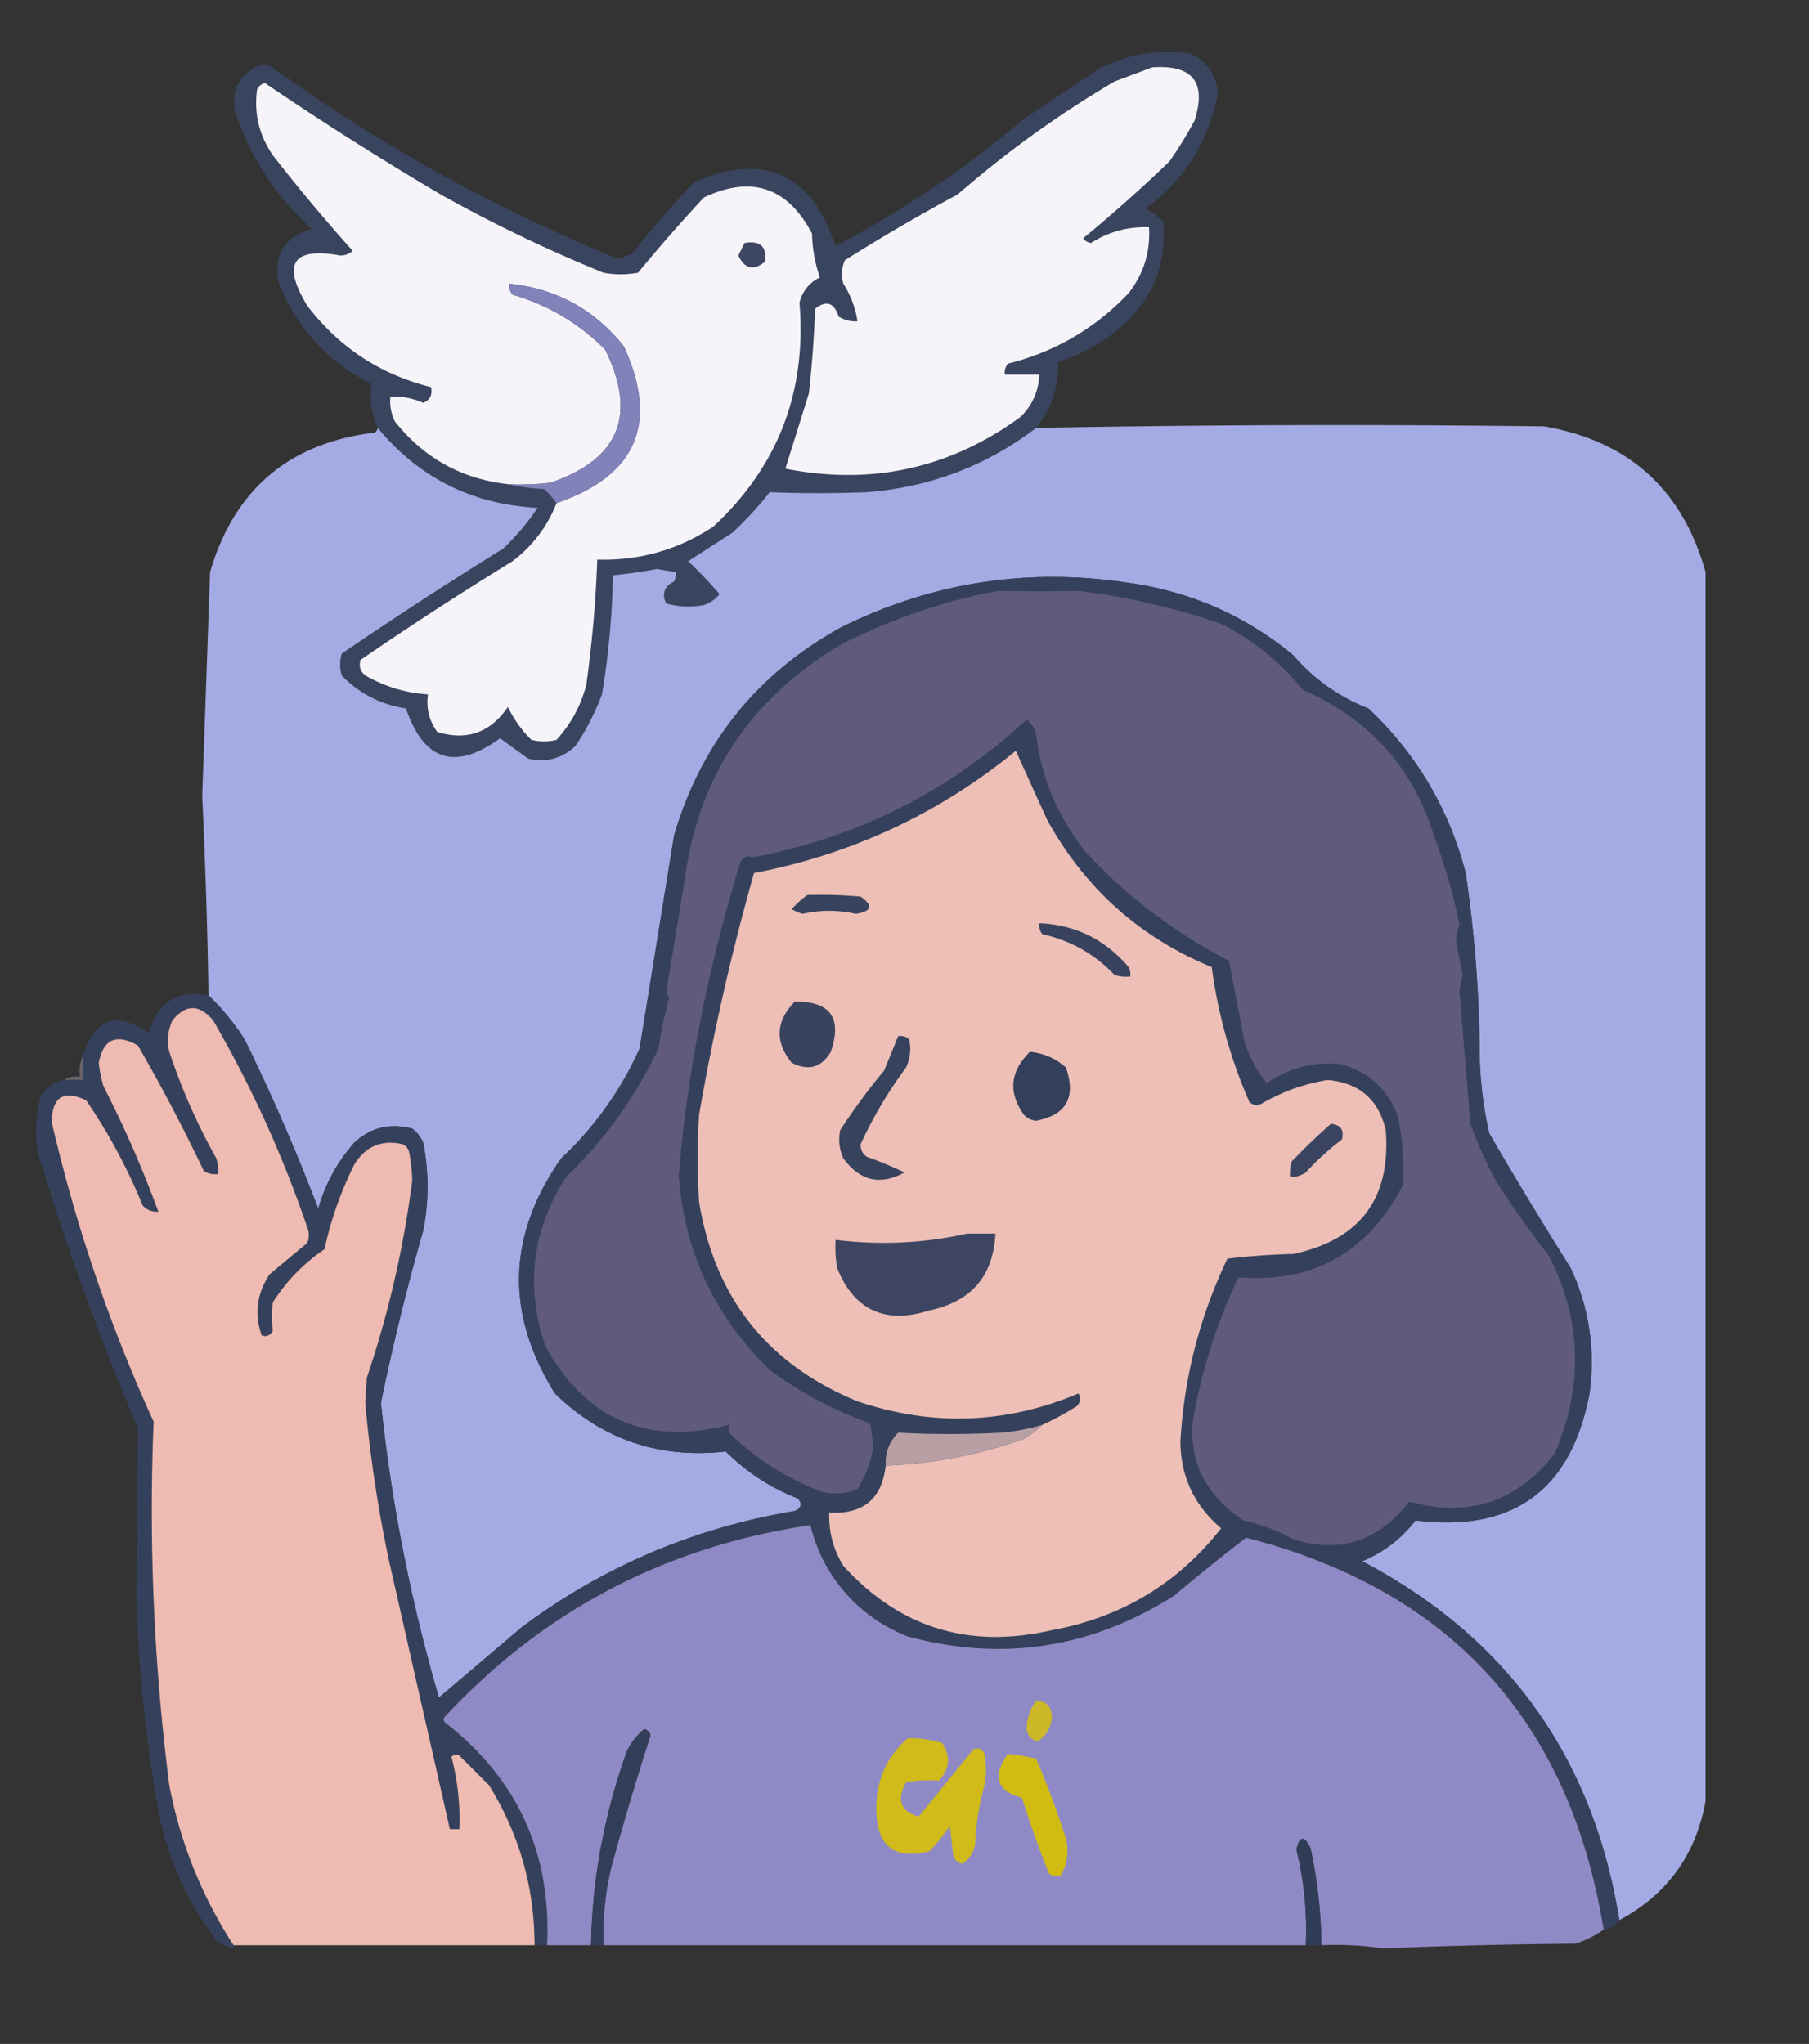
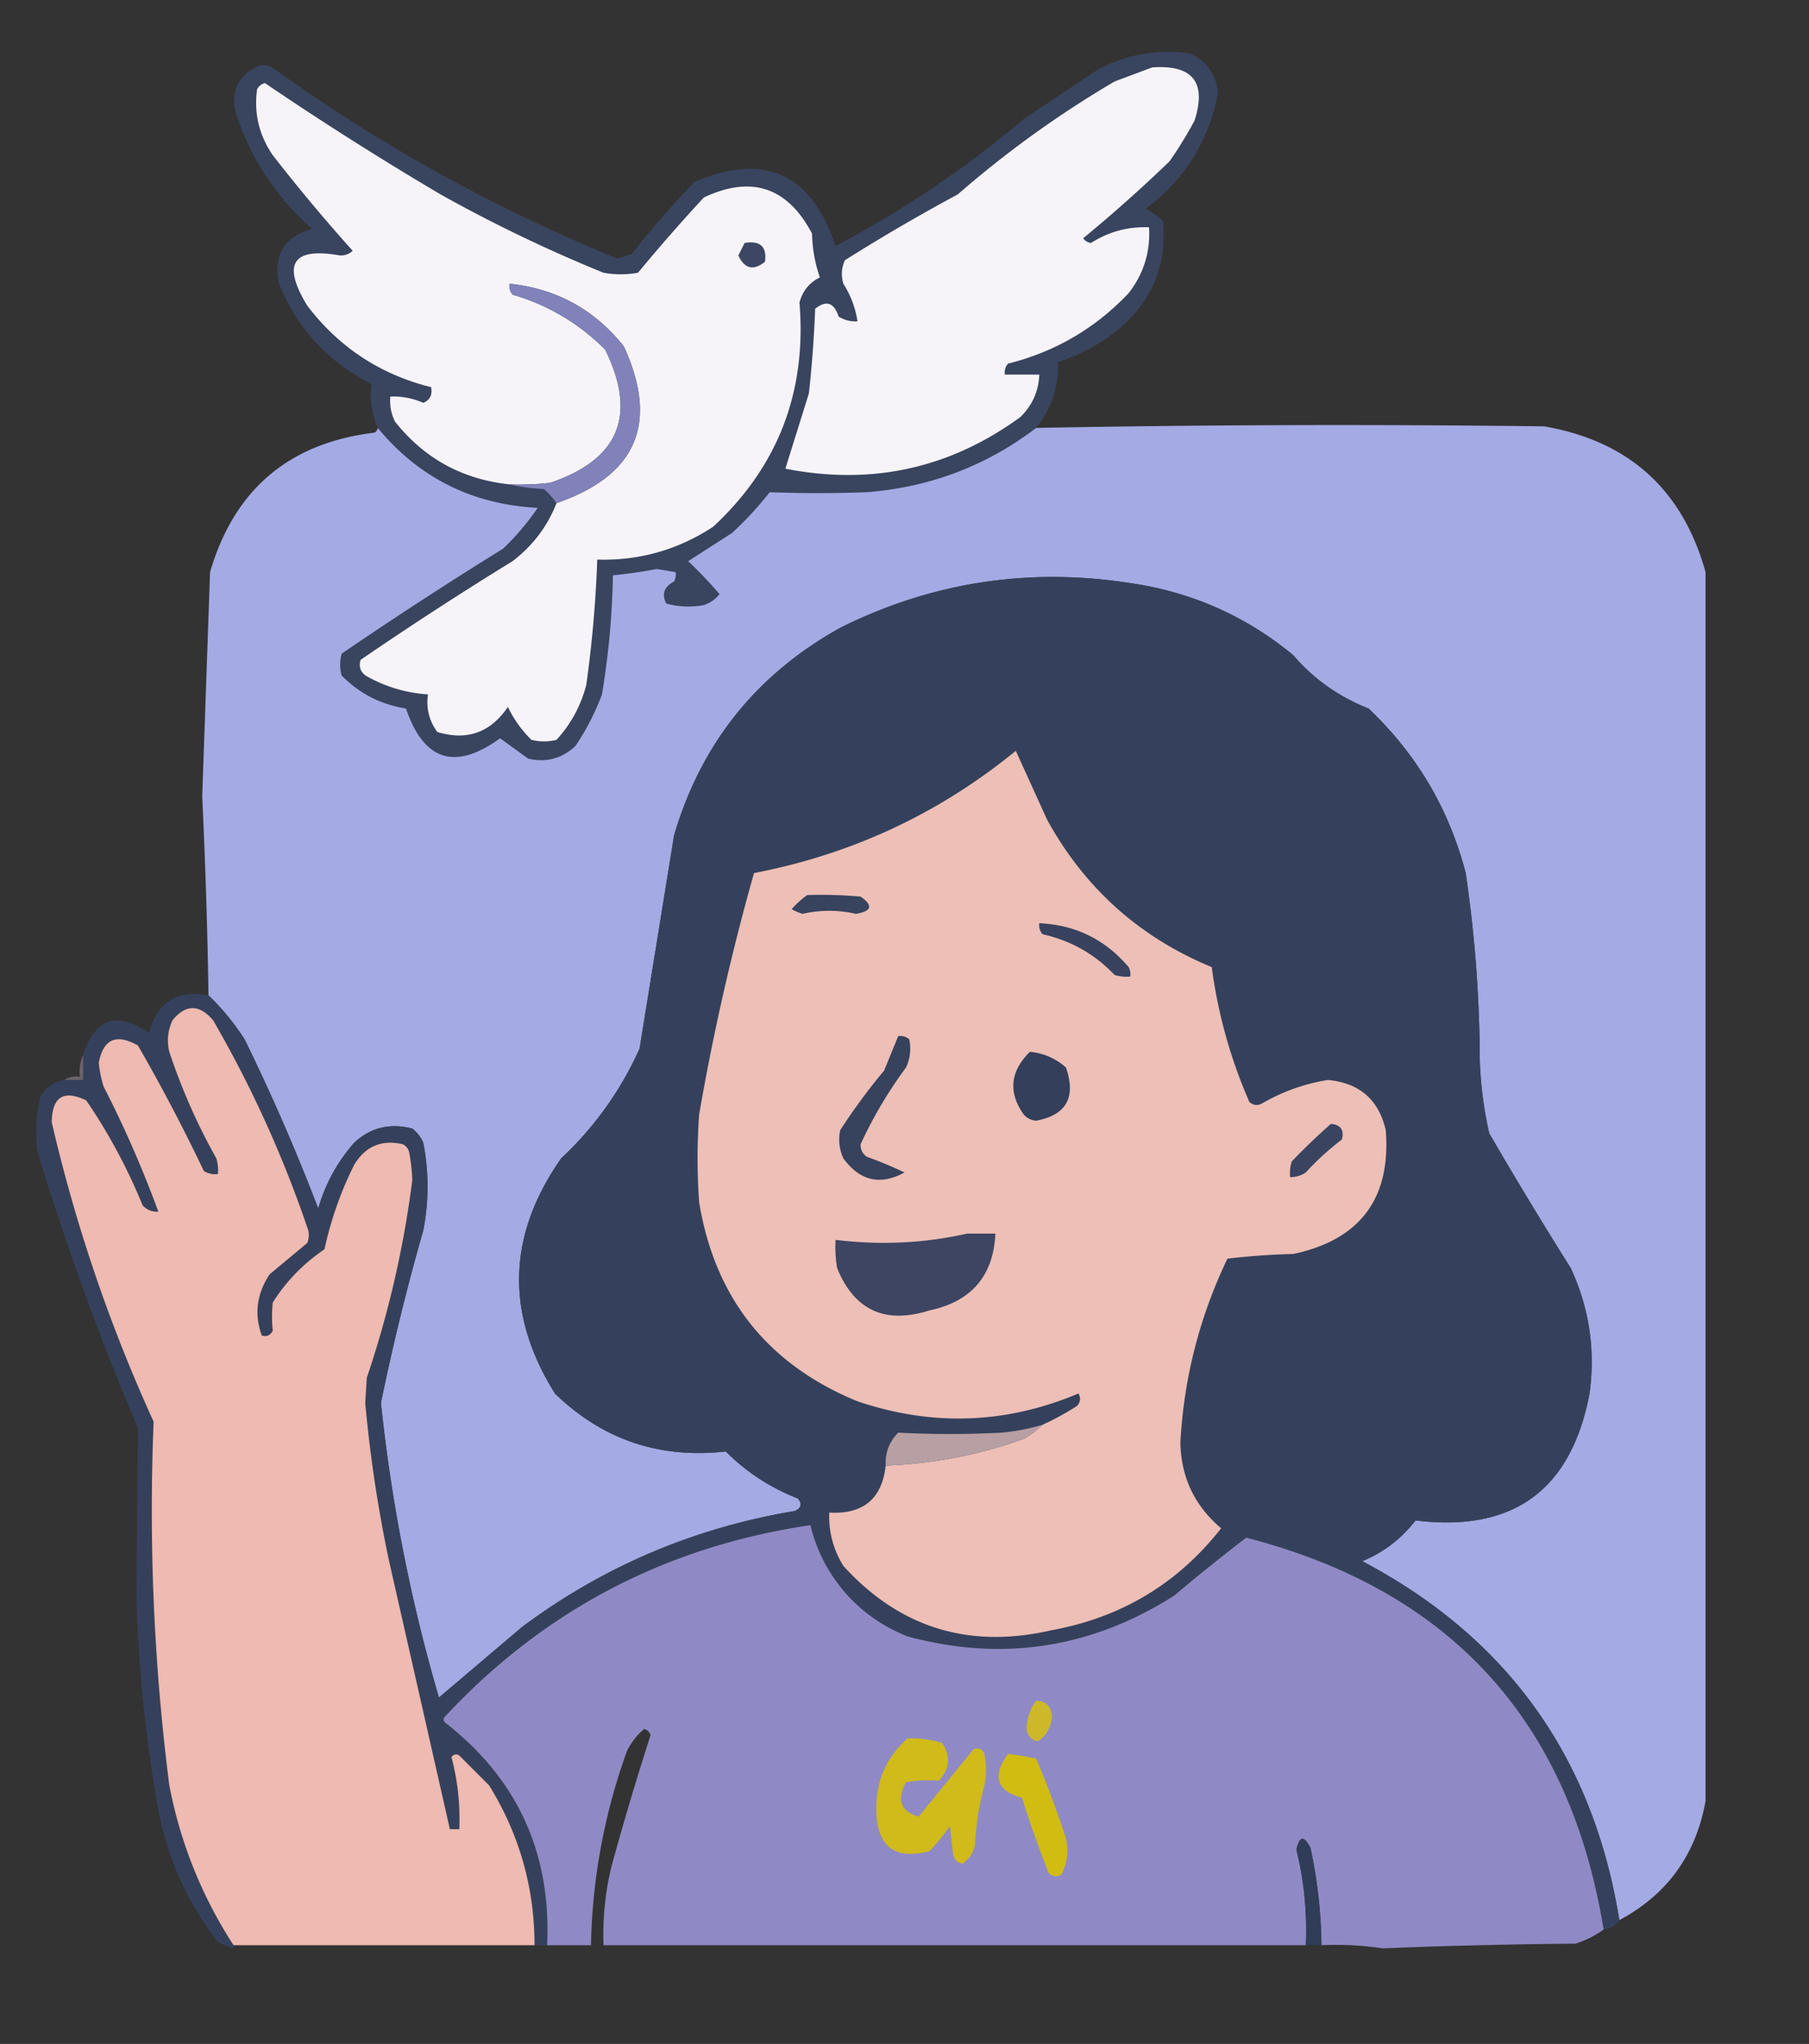
<svg xmlns="http://www.w3.org/2000/svg" width="577" height="652">
  <rect width="100%" height="100%" fill="#333333" stroke="none" />
  <path fill="#3a4560" d="M330.5 136.5c-15.864 12.084-33.864 18.918-54 20.5-10.349.393-20.682.393-31 0a110.18 110.18 0 0 1-12 13l-14 9c3.448 3.284 6.781 6.784 10 10.5-1.279 1.646-2.945 2.813-5 3.5a26.06 26.06 0 0 1-12-.5c-1.483-3.038-.65-5.372 2.5-7 .483-.948.649-1.948.5-3l-6-1a152 152 0 0 1-14 2c-.235 12.749-1.401 25.416-3.5 38-2.195 5.892-5.029 11.392-8.5 16.5-4.296 3.982-9.296 5.315-15 4l-9-6.5c-14.32 10.393-24.32 7.226-30-9.5-8.028-1.264-14.861-4.764-20.5-10.5a12.49 12.49 0 0 1 0-7 1389.86 1389.86 0 0 1 51.5-33.5 80.48 80.48 0 0 0 11-13c-20.881-1.107-37.881-9.607-51-25.5-1.977-4.546-2.643-9.213-2-14-13.838-7.003-23.671-17.67-29.5-32-1.914-9.085 1.586-14.918 10.5-17.5C87.95 62.74 79.784 50.24 75 35.5c-1.295-6.773 1.205-11.606 7.5-14.5 1.789-.52 3.456-.187 5 1 33.989 24.418 70.489 44.584 109.5 60.5l4.5-1.5c6.294-7.962 12.96-15.629 20-23 22.403-9.466 37.403-2.632 45 20.5 21.502-11.347 41.502-24.847 60-40.5l24-16c9.153-4.706 18.82-6.372 29-5 5.302 2.414 8.302 6.581 9 12.5-2.834 15.335-10.501 27.668-23 37 1.922 1.211 3.755 2.544 5.5 4 1.277 14.615-3.89 26.449-15.5 35.5-5.414 4.241-11.414 7.408-18 9.5.212 7.896-2.121 14.896-7 21z" opacity=".991" />
  <path fill="#f6f4f8" d="M367.5 21.5c12.937-.904 17.437 4.763 13.5 17a129.13 129.13 0 0 1-8 13c-8.869 8.538-18.036 16.704-27.5 24.5a3.43 3.43 0 0 0 2.5 1.5c5.623-3.596 11.79-5.262 18.5-5 .461 7.827-1.706 14.827-6.5 21-10.614 11.226-23.447 18.726-38.5 22.5-.837 1.011-1.17 2.178-1 3.5h11c-.231 5.294-2.231 9.794-6 13.5-22.482 16.419-47.482 21.919-75 16.5l7.5-24c.999-8.974 1.665-17.974 2-27 3.519-2.841 6.019-2.007 7.5 2.5 1.845 1.128 3.845 1.628 6 1.5-.646-4.297-2.146-8.297-4.5-12-.769-2.599-.602-5.099.5-7.5a609.46 609.46 0 0 1 36-21 331.91 331.91 0 0 1 50-36l12-4.5z" />
  <path fill="#f7f4f9" d="M177.5 160.5c25.543-8.803 32.71-25.469 21.5-50-9.366-11.766-21.532-18.433-36.5-20-.17 1.322.163 2.489 1 3.5 11.311 3.305 21.145 9.138 29.5 17.5 10.295 20.902 4.461 35.069-17.5 42.5a84.9 84.9 0 0 1-13 .5c-14.996-1.58-27.162-8.246-36.5-20-1.252-2.514-1.752-5.18-1.5-8 3.65-.142 7.15.525 10.5 2 2.157-.885 2.99-2.552 2.5-5-16.211-4.044-29.377-12.711-39.5-26-8.154-13.386-4.654-18.719 10.5-16 1.567.023 2.9-.477 4-1.5A553.38 553.38 0 0 1 87 49.5c-4.377-6.4-6.044-13.4-5-21 .519-1.016 1.353-1.682 2.5-2 18.242 12.39 36.909 24.223 56 35.5 16.856 9.429 34.19 17.762 52 25a30.5 30.5 0 0 0 11 0c6.764-8.187 13.764-16.187 21-24 15.178-7.16 26.678-3.326 34.5 11.5.113 4.818.947 9.484 2.5 14-3.327 1.618-5.494 4.285-6.5 8 2.341 28.451-6.826 52.285-27.5 71.5-11.24 7.393-23.573 10.893-37 10.5-.475 13.39-1.642 26.723-3.5 40-1.74 6.649-4.907 12.483-9.5 17.5a16.24 16.24 0 0 1-8 0 37.02 37.02 0 0 1-7.5-10.5c-5.555 8.196-13.055 10.863-22.5 8-2.615-3.54-3.615-7.54-3-12-6.706-.428-13.039-2.261-19-5.5-2.347-1.191-3.18-3.024-2.5-5.5 15.897-10.894 32.064-21.394 48.5-31.5 6.449-4.932 11.115-11.098 14-18.5z" />
  <path fill="#3d4662" d="M237.5 77.5c5.001-.829 7.168 1.171 6.5 6-3.664 2.946-6.498 2.28-8.5-2l2-4z" />
  <path fill="#8182ba" d="M177.5 160.5a25.14 25.14 0 0 0-4-4.5c-3.856-.177-7.523-.677-11-1.5a84.9 84.9 0 0 0 13-.5c21.961-7.431 27.795-21.598 17.5-42.5-8.355-8.362-18.189-14.195-29.5-17.5-.837-1.011-1.17-2.178-1-3.5 14.968 1.567 27.134 8.234 36.5 20 11.21 24.531 4.043 41.197-21.5 50z" />
  <path fill="#a5abe5" d="M516.5 612.5c-8.355-51.917-35.688-90.084-82-114.5 6.805-2.8 12.471-7.133 17-13 31.154 3.847 49.654-9.653 55.5-40.5 1.895-13.96-.105-27.293-6-40a1396.53 1396.53 0 0 1-26-43 124.77 124.77 0 0 1-3-23c-.062-20.126-1.562-40.126-4.5-60-5.311-20.455-15.645-37.955-31-52.5-9.481-3.726-17.481-9.393-24-17-15.098-12.486-32.431-20.153-52-23-32.211-5.018-62.878-.351-92 14-26.994 14.835-44.828 37.002-53.5 66.5l-11 68a108.68 108.68 0 0 1-25 35c-17.212 24.565-17.878 49.565-2 75 15.143 14.715 33.31 20.882 54.5 18.5 6.608 6.605 14.274 11.605 23 15 1.425 1.714 1.092 3.047-1 4-32.104 5.358-61.104 17.691-87 37L140 541.5c-8.989-30.74-15.155-62.074-18.5-94a743.21 743.21 0 0 1 13.5-55 72.79 72.79 0 0 0 0-28 11.53 11.53 0 0 0-3.5-4.5c-7.142-1.832-13.308-.332-18.5 4.5-5.391 6.112-9.224 13.112-11.5 21-7.038-18.403-14.871-36.403-23.5-54-3.32-5.147-7.153-9.814-11.5-14-.301-20.251-.968-41.417-2-63.5l2.5-71.5c7.712-26.378 25.212-41.211 52.5-44.5.556-.383.889-.883 1-1.5 13.119 15.893 30.119 24.393 51 25.5a80.48 80.48 0 0 1-11 13 1389.86 1389.86 0 0 0-51.5 33.5 12.49 12.49 0 0 0 0 7c5.639 5.736 12.472 9.236 20.5 10.5 5.68 16.726 15.68 19.893 30 9.5l9 6.5c5.704 1.315 10.704-.018 15-4 3.471-5.108 6.305-10.608 8.5-16.5 2.099-12.584 3.265-25.251 3.5-38a152 152 0 0 0 14-2l6 1c.149 1.052-.017 2.052-.5 3-3.15 1.628-3.983 3.962-2.5 7a26.06 26.06 0 0 0 12 .5c2.055-.687 3.721-1.854 5-3.5-3.219-3.716-6.552-7.216-10-10.5l14-9a110.18 110.18 0 0 0 12-13c10.318.393 20.651.393 31 0 20.136-1.582 38.136-8.416 54-20.5 53.167-1.011 107.167-1.178 162-.5 27.001 4.67 44.167 20.17 51.5 46.5v392c-3.072 17.169-12.239 29.836-27.5 38z" opacity=".995" />
  <path fill="#35415c" d="M516.5 612.5c-1.159 1.75-2.826 2.75-5 3-10.869-66.531-48.869-108.198-114-125a587.37 587.37 0 0 0-23 18.5c-26.476 16.802-54.809 21.135-85 13-11.662-4.663-20.495-12.496-26.5-23.5-2.002-3.842-3.502-7.842-4.5-12-46.115 6.804-84.948 27.137-116.5 61-.667.667-.667 1.333 0 2 23.056 17.975 33.889 41.642 32.5 71h-4c-.016-18.402-4.849-35.402-14.5-51l-9.5-9.5c-.949-.617-1.782-.451-2.5.5 1.973 7.447 2.807 15.113 2.5 23h-3l-19.5-86c-3.477-16.525-5.977-33.192-7.5-50l.5-8c6.935-20.508 11.768-41.508 14.5-63a57.49 57.49 0 0 0-1-9c-.318-1.147-.984-1.981-2-2.5-6.73-1.552-11.896.615-15.5 6.5-4.302 8.603-7.468 17.603-9.5 27-6.77 4.601-12.27 10.267-16.5 17-.32 3.04-.32 6.04 0 9-.837 1.507-2.004 2.007-3.5 1.5-2.454-6.777-1.621-13.277 2.5-19.5l12-10c.667-1.667.667-3.333 0-5-7.841-23.013-17.841-45.013-30-66-4.415-5.226-8.749-5.226-13 0-1.483 3.202-1.817 6.536-1 10 3.918 11.834 8.918 23.167 15 34 .493 1.634.66 3.301.5 5-1.644.214-3.144-.12-4.5-1-6.49-13.649-13.49-26.982-21-40-6.881-3.904-11.048-2.07-12.5 5.5a40.25 40.25 0 0 0 1.5 7.5 353.22 353.22 0 0 1 17.5 40c-1.983.117-3.65-.55-5-2-4.841-11.851-10.841-23.018-18-33.5-7.226-3.455-10.893-1.122-11 7 7.645 32.937 18.479 64.77 32.5 95.5a691.5 691.5 0 0 0 5 116c3.538 18.397 10.371 35.397 20.5 51a.91.91 0 0 1-.5 1 54.48 54.48 0 0 1-4.5-2c-10.273-13.305-16.773-28.305-19.5-45a460.99 460.99 0 0 1-6.5-65.5l.5-53.5c-12.245-28.732-22.911-58.066-32-88-.861-6.085-.527-12.085 1-18 1.886-2.742 4.386-4.409 7.5-5h6v-8c3.806-11.693 10.806-14.027 21-7 2.745-9.865 9.079-13.865 19-12 4.347 4.186 8.18 8.853 11.5 14 8.629 17.597 16.462 35.597 23.5 54 2.276-7.888 6.109-14.888 11.5-21 5.192-4.832 11.358-6.332 18.5-4.5a11.53 11.53 0 0 1 3.5 4.5 72.79 72.79 0 0 1 0 28 743.21 743.21 0 0 0-13.5 55c3.345 31.926 9.511 63.26 18.5 94l26.5-22.5c25.896-19.309 54.896-31.642 87-37 2.092-.953 2.425-2.286 1-4-8.726-3.395-16.392-8.395-23-15-21.19 2.382-39.357-3.785-54.5-18.5-15.878-25.435-15.212-50.435 2-75a108.68 108.68 0 0 0 25-35l11-68c8.672-29.498 26.506-51.665 53.5-66.5 29.122-14.351 59.789-19.018 92-14 19.569 2.847 36.902 10.514 52 23 6.519 7.607 14.519 13.274 24 17 15.355 14.545 25.689 32.045 31 52.5 2.938 19.874 4.438 39.874 4.5 60a124.77 124.77 0 0 0 3 23 1396.53 1396.53 0 0 0 26 43c5.895 12.707 7.895 26.04 6 40-5.846 30.847-24.346 44.347-55.5 40.5-4.529 5.867-10.195 10.2-17 13 46.312 24.416 73.645 62.583 82 114.5z" />
-   <path fill="#5f5a7e" d="M318.5 188.5c8.985.15 17.485.15 25.5 0 14.938 1.739 30.105 5.239 45.5 10.5 10.188 5.195 18.854 12.195 26 21 21.479 9.49 35.479 25.157 42 47a179.66 179.66 0 0 1 8 28c-.738 1.824-1.072 3.824-1 6l2 10-1 5 3.5 42.5c2.27 6.132 4.937 12.132 8 18 5.278 8.278 10.945 16.278 17 24 10.462 20.324 11.128 41.324 2 63-11.958 15.533-27.458 20.7-46.5 15.5-9.871 12.677-22.204 16.677-37 12-5.034-2.789-10.368-4.789-16-6-11.958-8.123-17.292-18.79-16-32 2.707-15.602 7.54-30.769 14.5-45.5 23.868 1.853 41.368-7.981 52.5-29.5.354-7.019-.146-14.186-1.5-21.5-3.016-8.679-9.016-14.346-18-17-8.551-1.029-16.551.971-24 6-3.111-3.887-5.444-8.22-7-13l-5-26c-17.3-8.952-32.634-20.619-46-35-8.926-11.59-14.093-24.09-15.5-37.5-.55-1.845-1.55-3.345-3-4.5-24.842 23.005-54.009 37.671-87.5 44-1.749-.799-3.082-.132-4 2-10.381 34.016-16.881 67.183-19.5 99.5 1.743 24.164 11.41 44.83 29 62 9.81 7.239 20.477 12.906 32 17 .566 2.741.899 5.408 1 8a38.55 38.55 0 0 1-5 13c-3.572 1.405-7.239 1.738-11 1-11.124-4.126-20.957-10.293-29.5-18.5-.483-.948-.649-1.948-.5-3-26.074 6.707-45.574-1.627-58.5-25-6.504-18.955-4.338-36.955 6.5-54 12.288-11.805 22.121-25.472 29.5-41a159.93 159.93 0 0 1 3.5-16.5c-.457-.414-.791-.914-1-1.5l6-36.5c4.304-32.087 20.638-56.753 49-74 16.506-8.509 33.506-14.342 51-17.5z" />
  <path fill="#edbfb6" d="M282.5 467.5a146.22 146.22 0 0 0 44-8.5c2.247-1.277 4.247-2.777 6-4.5 3.733-1.703 7.4-3.703 11-6 1.114-1.223 1.281-2.556.5-4-23.098 9.747-46.598 10.58-70.5 2.5-28.635-11.766-45.469-32.933-50.5-63.5a196.15 196.15 0 0 1 0-28 757.3 757.3 0 0 1 17.5-77c31.228-6.007 59.061-19.007 83.5-39l10 22c12.001 21.836 29.501 37.502 52.5 47a158.86 158.86 0 0 0 12 43c1.223 1.114 2.556 1.281 4 .5 6.576-3.802 13.576-6.302 21-7.5 10.069.906 16.235 6.24 18.5 16 1.691 21.787-8.142 34.954-29.5 39.5-7.024.169-14.024.669-21 1.5-8.867 18.498-13.867 37.998-15 58.5.156 11.146 4.49 20.313 13 27.5-13.804 17.605-31.804 28.438-54 32.5-26.358 6.102-48.525-.731-66.5-20.5-3.22-5.212-4.72-10.878-4.5-17 10.825.608 16.825-4.392 18-15z" />
  <path fill="#38435e" d="M257.5 285.5c5.676-.166 11.343.001 17 .5 4.067 2.85 3.567 4.683-1.5 5.5-5.678-1.284-11.345-1.284-17 0a16.2 16.2 0 0 1-3.5-1.5c1.563-1.736 3.23-3.236 5-4.5z" />
  <path fill="#38425e" d="M331.5 294.5c11.509.504 21.009 5.171 28.5 14 .483.948.649 1.948.5 3a12.93 12.93 0 0 1-5-.5c-6.302-6.654-13.969-10.987-23-13-.837-1.011-1.17-2.178-1-3.5z" />
-   <path fill="#39435e" d="M253.5 319.5c11.356-.138 15.189 5.195 11.5 16-2.983 5.068-7.149 6.235-12.5 3.5-5.429-6.751-5.096-13.251 1-19.5z" />
  <path fill="#eebab1" d="M170.5 620.5h-96c-10.129-15.603-16.962-32.603-20.5-51a691.5 691.5 0 0 1-5-116c-14.021-30.73-24.854-62.563-32.5-95.5.107-8.122 3.774-10.455 11-7 7.159 10.482 13.159 21.649 18 33.5 1.35 1.45 3.017 2.117 5 2a353.22 353.22 0 0 0-17.5-40 40.25 40.25 0 0 1-1.5-7.5c1.452-7.57 5.619-9.404 12.5-5.5 7.51 13.018 14.51 26.351 21 40 1.356.88 2.856 1.214 4.5 1 .16-1.699-.007-3.366-.5-5-6.082-10.833-11.082-22.166-15-34-.817-3.464-.483-6.798 1-10 4.251-5.226 8.585-5.226 13 0 12.159 20.987 22.159 42.987 30 66 .667 1.667.667 3.333 0 5l-12 10c-4.121 6.223-4.954 12.723-2.5 19.5 1.496.507 2.663.007 3.5-1.5-.32-2.96-.32-5.96 0-9 4.23-6.733 9.73-12.399 16.5-17 2.032-9.397 5.198-18.397 9.5-27 3.604-5.885 8.77-8.052 15.5-6.5 1.016.519 1.682 1.353 2 2.5a57.49 57.49 0 0 1 1 9c-2.732 21.492-7.565 42.492-14.5 63l-.5 8c1.523 16.808 4.023 33.475 7.5 50l19.5 86h3c.307-7.887-.527-15.553-2.5-23 .718-.951 1.551-1.117 2.5-.5l9.5 9.5c9.651 15.598 14.484 32.598 14.5 51z" opacity=".997" />
  <path fill="#37425d" d="M286.5 330.5c1.322-.17 2.489.163 3.5 1a14.18 14.18 0 0 1-1 9c-5.691 7.684-10.524 15.85-14.5 24.5-.061 1.711.606 3.044 2 4a130.25 130.25 0 0 1 12 5c-7.709 4.226-14.209 2.726-19.5-4.5a14.18 14.18 0 0 1-1-9 194.5 194.5 0 0 1 14-19l4.5-11z" />
  <path fill="#333f5b" d="M328.5 335.5c4.373.437 8.206 2.103 11.5 5 3.289 9.525.122 15.191-9.5 17-1.607-.137-2.941-.804-4-2-4.994-7.085-4.328-13.751 2-20z" />
  <path fill="#b09fb3" d="M26.5 336.5v8h-6c1.419-.951 3.085-1.284 5-1-.302-2.559.032-4.893 1-7z" opacity=".439" />
  <path fill="#3a4460" d="M424.5 358.5c3.146.294 4.313 1.961 3.5 5-4.133 3.131-7.966 6.631-11.5 10.5-1.525 1.009-3.192 1.509-5 1.5a12.93 12.93 0 0 1 .5-5 209.45 209.45 0 0 1 12.5-12z" />
  <path fill="#3d4562" d="M308.5 393.5h9c-.644 13.485-7.644 21.652-21 24.5-14.168 4.495-24.001-.005-29.5-13.5-.498-2.982-.665-5.982-.5-9 14.259 1.765 28.259 1.099 42-2z" />
  <path fill="#b79fa3" d="M332.5 454.5c-1.753 1.723-3.753 3.223-6 4.5a146.22 146.22 0 0 1-44 8.5c-.206-4.087 1.127-7.587 4-10.5a317.52 317.52 0 0 0 33 0c4.434-.418 8.767-1.251 13-2.5z" />
  <path fill="#908bc6" d="M511.5 615.5c-2.716 1.967-5.716 3.467-9 4.5-20.573.173-41.073.673-61.5 1.5a98.26 98.26 0 0 0-19.5-1c-.129-10.49-1.295-20.823-3.5-31-2.012-4.074-3.512-3.907-4.5.5 2.462 10.021 3.462 20.187 3 30.5h-224c-.301-8.451.532-16.785 2.5-25 3.858-14.102 8.025-28.102 12.5-42a3 3 0 0 0-2-2c-2.304 1.931-4.138 4.264-5.5 7a192.55 192.55 0 0 0-11.5 62h-14c1.389-29.358-9.444-53.025-32.5-71-.667-.667-.667-1.333 0-2 31.552-33.863 70.385-54.196 116.5-61 .998 4.158 2.498 8.158 4.5 12 6.005 11.004 14.838 18.837 26.5 23.5 30.191 8.135 58.524 3.802 85-13a587.37 587.37 0 0 1 23-18.5c65.131 16.802 103.131 58.469 114 125z" opacity=".995" />
  <path fill="#ccb829" d="M330.5 542.5c3.35.151 5.016 1.985 5 5.5-.381 3.275-1.881 5.775-4.5 7.5-2.528-.697-3.694-2.364-3.5-5 .226-3.017 1.226-5.684 3-8z" />
-   <path fill="#333f5a" d="M192.5 620.5h-4a192.55 192.55 0 0 1 11.5-62c1.362-2.736 3.196-5.069 5.5-7a3 3 0 0 1 2 2c-4.475 13.898-8.642 27.898-12.5 42-1.968 8.215-2.801 16.549-2.5 25z" opacity=".999" />
  <path fill="#d0bb1a" d="M289.5 554.5c3.747-.108 7.414.392 11 1.5 2.785 4.193 2.452 8.193-1 12-3.575-.262-7.075-.095-10.5.5-3.095 5.618-1.761 9.285 4 11l17.5-21.5c1.608-.658 2.775-.158 3.5 1.5.667 3.333.667 6.667 0 10-1.722 6.218-2.722 12.551-3 19-.546 2.542-1.879 4.542-4 6-1.653-.32-2.653-1.32-3-3l-1-9c-1.977 2.812-4.144 5.478-6.5 8-11.263 2.926-16.929-1.574-17-13.5-.01-9.134 3.323-16.634 10-22.5z" />
  <path fill="#d1bc12" d="M321.5 559.5c3.022.304 6.022.804 9 1.5a299.42 299.42 0 0 1 9.5 25.5c.956 4.072.456 7.905-1.5 11.5-1.444.781-2.777.614-4-.5-3.132-7.898-5.966-15.898-8.5-24-8.118-2.24-9.618-6.907-4.5-14z" />
  <path fill="#313e59" d="M421.5 620.5h-5c.462-10.313-.538-20.479-3-30.5.988-4.407 2.488-4.574 4.5-.5 2.205 10.177 3.371 20.51 3.5 31z" opacity=".996" />
</svg>